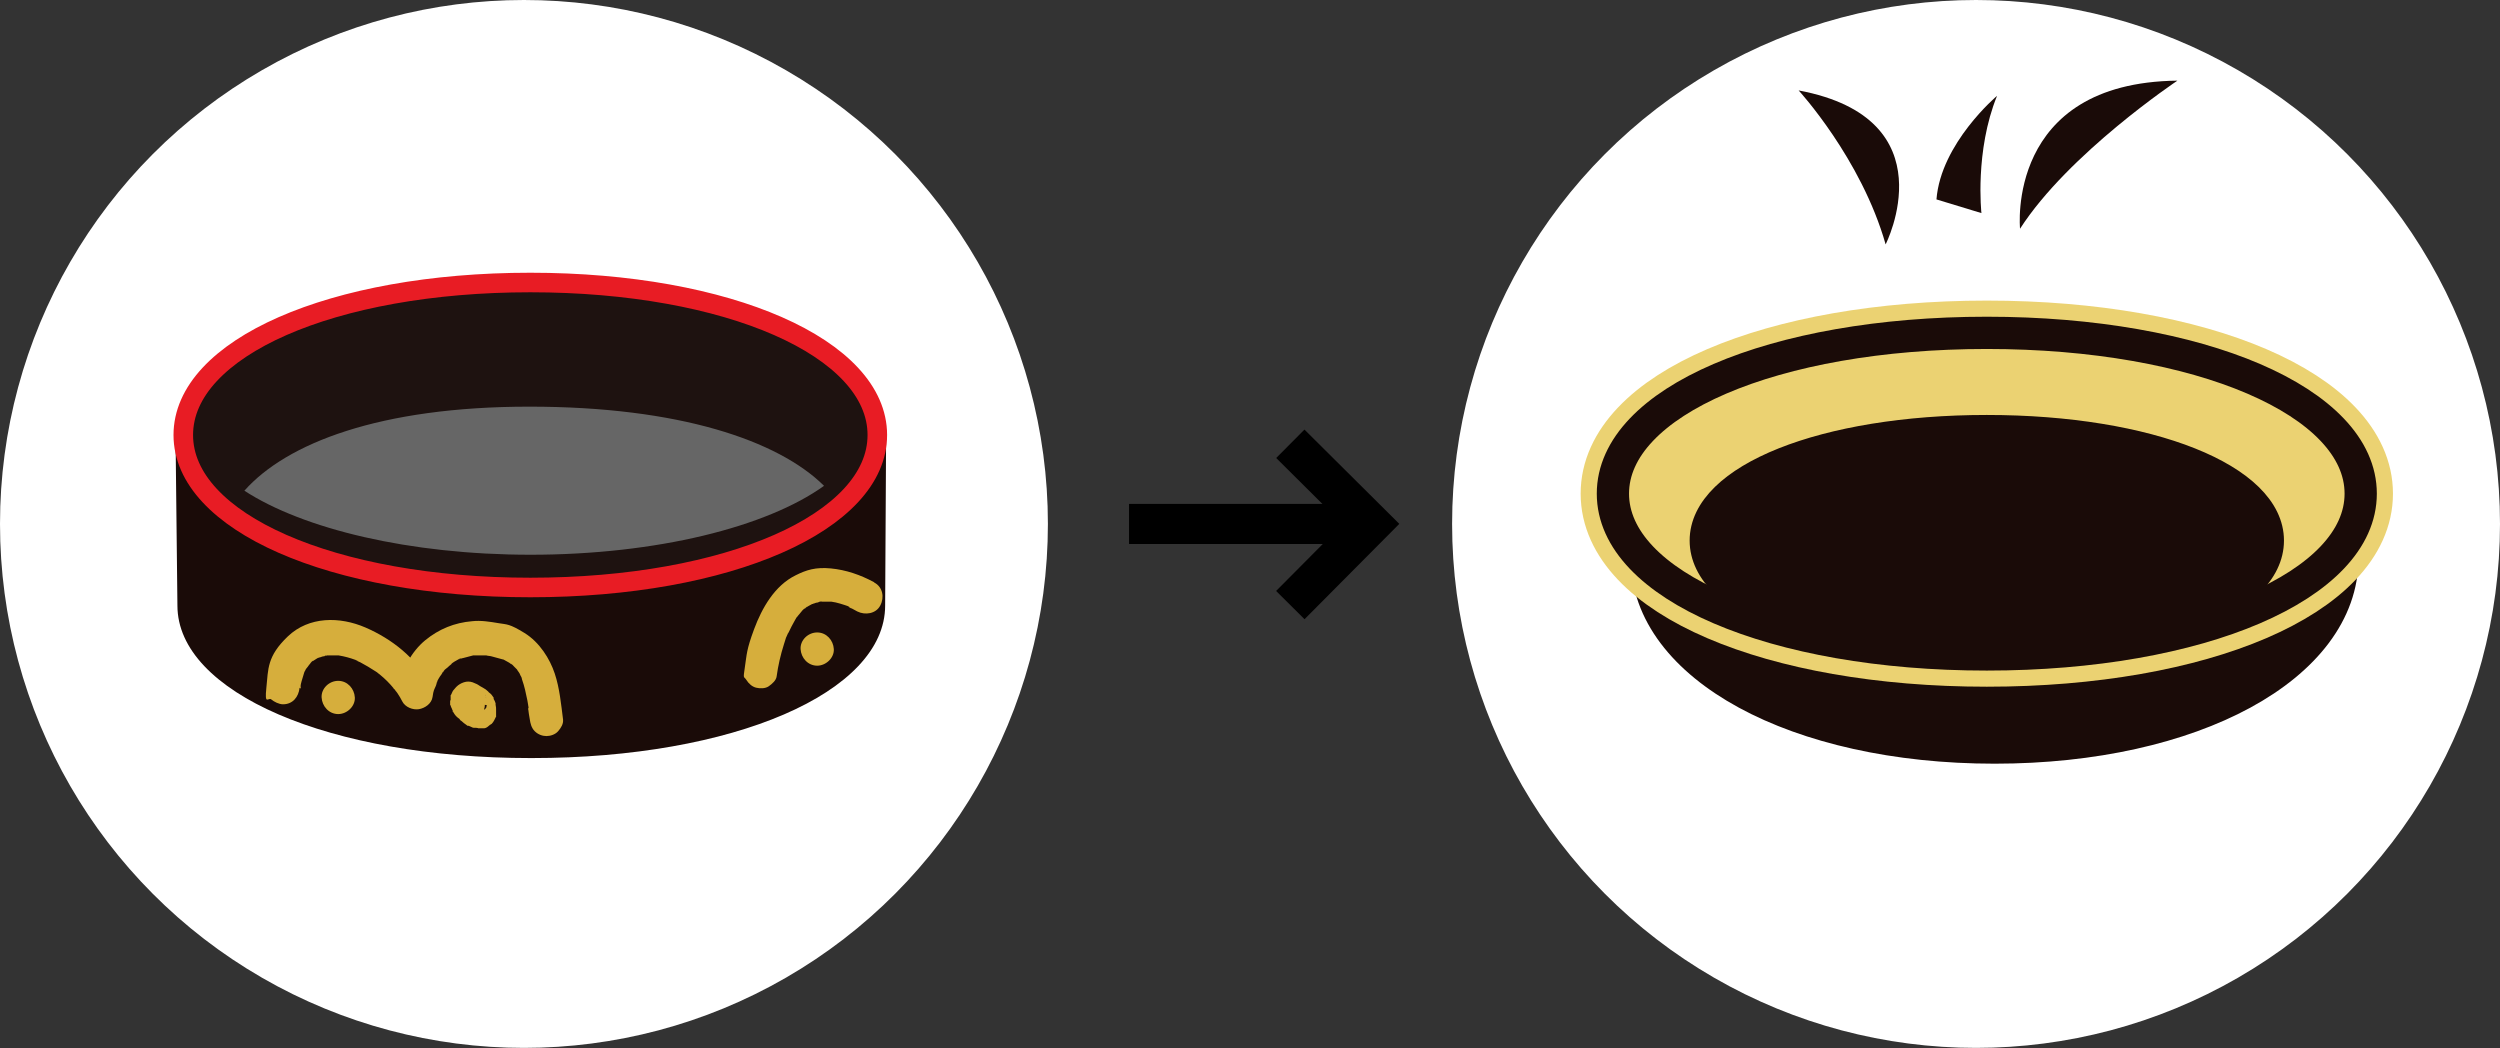
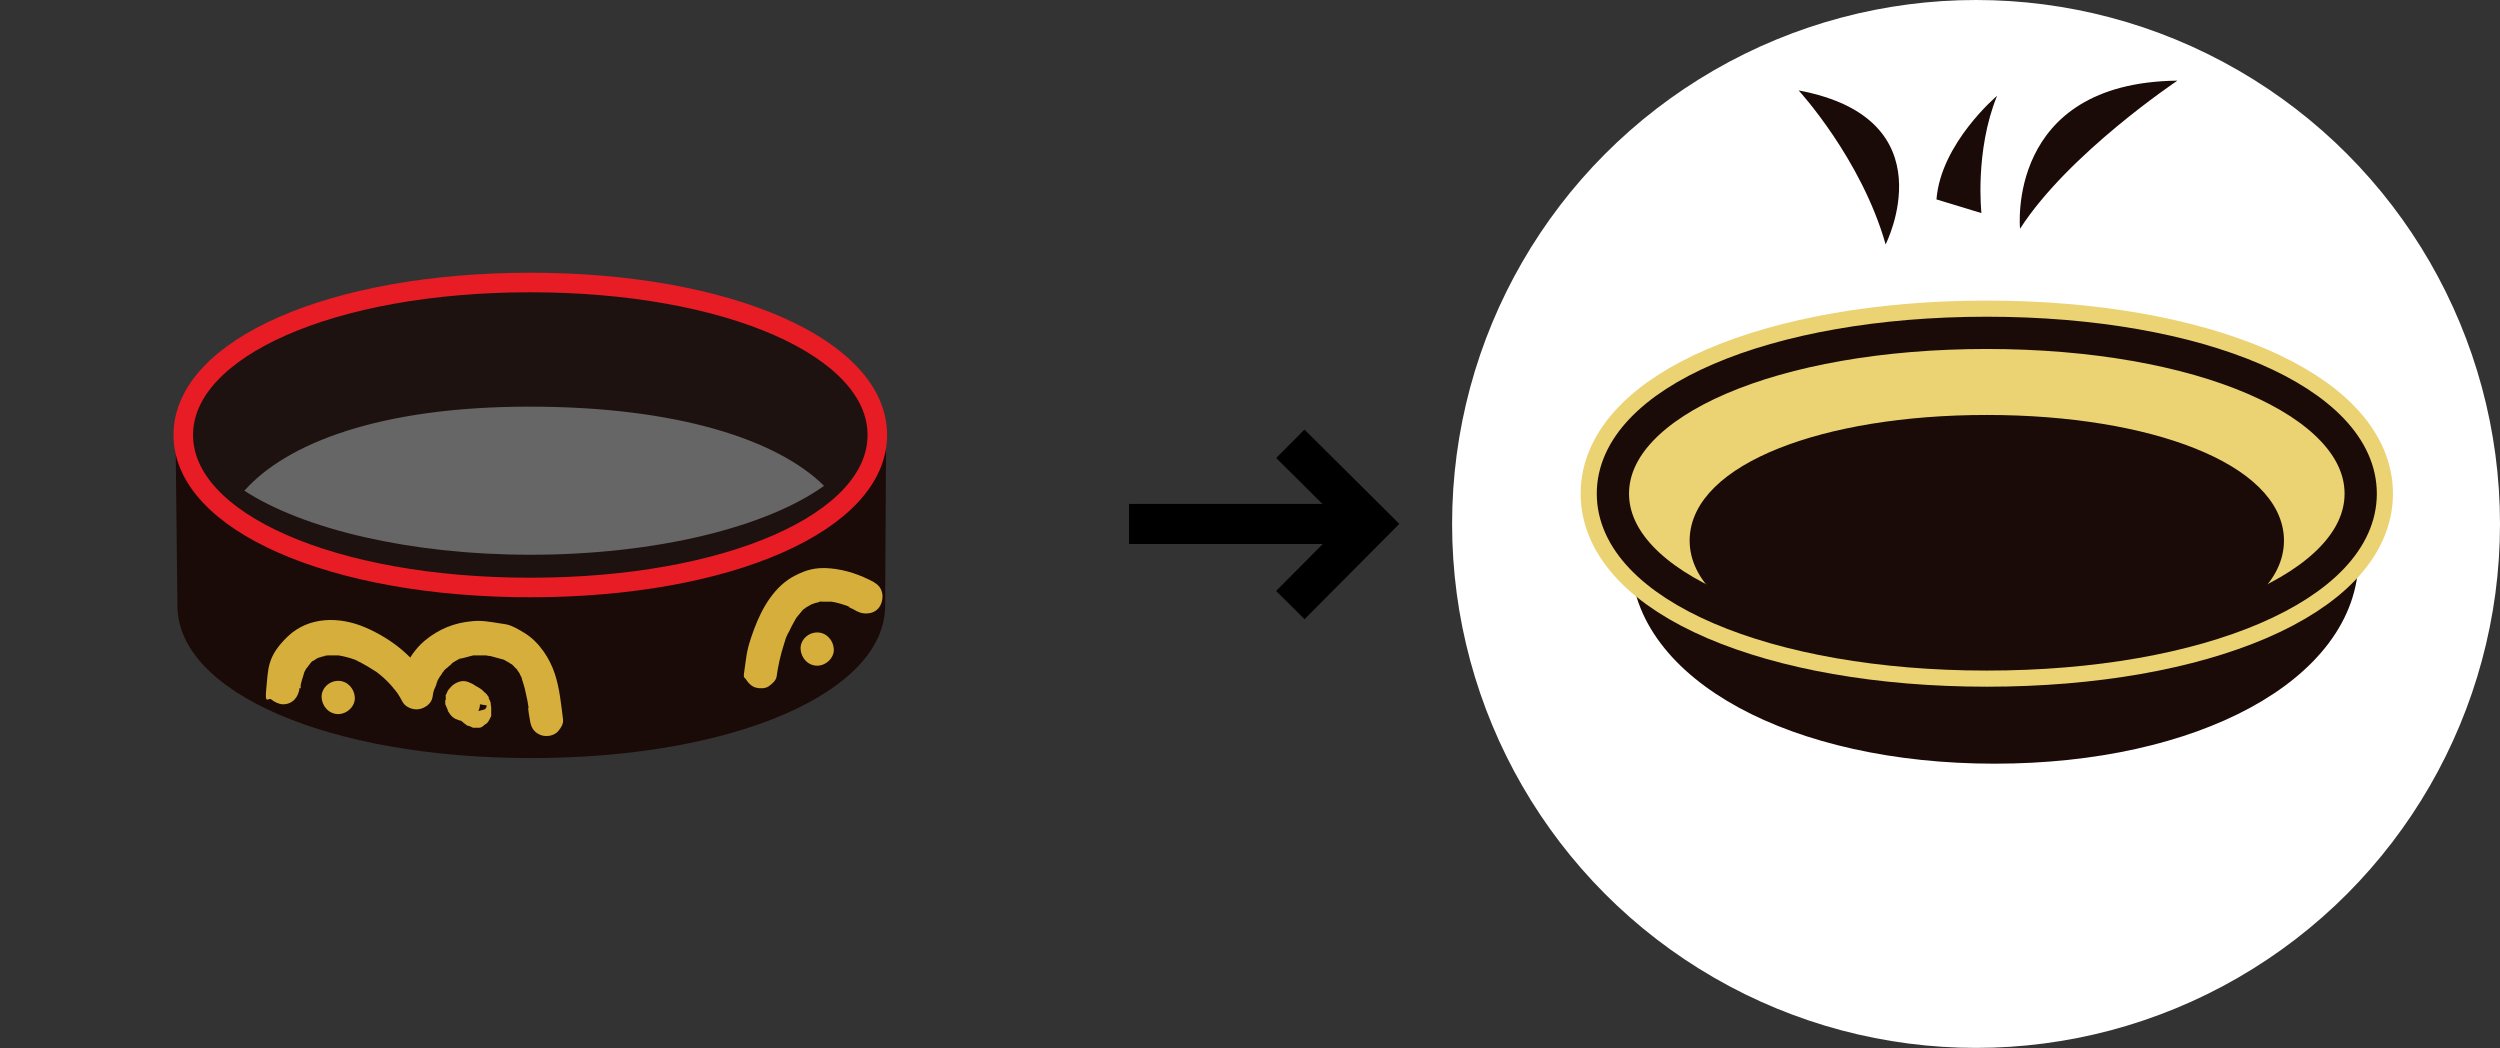
<svg xmlns="http://www.w3.org/2000/svg" id="_レイヤー_1" data-name="レイヤー_1" version="1.1" viewBox="0 0 511.5 214.5">
  <rect x="0" y="0" width="511.5" height="214.5" fill="#333333" stroke="none" />
  <defs>
    <style>
      .st0 {
        stroke-width: 4.8px;
      }

      .st0, .st1, .st2, .st3, .st4, .st5 {
        stroke-miterlimit: 10;
      }

      .st0, .st1, .st3 {
        stroke: #1a0b08;
      }

      .st0, .st1, .st6 {
        fill: #1a0b08;
      }

      .st1 {
        stroke-width: 6.9px;
      }

      .st2 {
        fill: #1e1210;
        stroke: #e81c24;
        stroke-width: 4px;
      }

      .st7 {
        fill: #d6ae3c;
      }

      .st8, .st5 {
        fill: #fff;
      }

      .st3 {
        fill: #ebd272;
        stroke-width: 6.6px;
      }

      .st9 {
        fill: #666;
      }

      .st4 {
        fill: none;
        stroke: #000;
        stroke-width: 8.2px;
      }

      .st5 {
        stroke: #ebd272;
        stroke-width: 13.2px;
      }
    </style>
  </defs>
-   <circle class="st8" cx="107.2" cy="107.2" r="107.2" />
  <circle class="st8" cx="404.3" cy="107.2" r="107.2" />
  <g>
    <polyline class="st4" points="264 123.8 280.5 107.2 264 90.8" />
    <line class="st4" x1="280.5" y1="107.2" x2="231" y2="107.2" />
  </g>
  <g>
    <path class="st6" d="M108.5,66c-38,0-64.4,12.1-64.4,23s26.5,23,64.4,23,64.4-12.1,64.4-23-26.5-23-64.4-23Z" />
    <g>
      <path class="st6" d="M108.6,155.1c-41.2,0-72.3-13.4-72.3-31.2l-.4-36,145.4.9-.2,35.1c0,17.8-31.1,31.2-72.3,31.2ZM44.4,93.1v30.7c0,10.9,26.3,23,64.1,23s64.1-12.1,64.1-23v-30.7H44.4Z" />
      <path class="st6" d="M176.8,123.8c0,15-30.6,27.1-68.2,27.1s-68.2-12.1-68.2-27.1v-34.8h136.5v34.8Z" />
    </g>
    <path class="st2" d="M108.5,120.2c-40.5,0-71-13.4-71-31.2s30.5-31.2,71-31.2,71,13.4,71,31.2-30.5,31.2-71,31.2Z" />
    <path class="st9" d="M108.5,113.5c25.9,0,48.4-5.7,60.1-14.1-9.4-9.3-29.7-16.2-60.3-16.2s-49.7,7.5-58.3,17.2c12,7.8,33.7,13.1,58.6,13.1Z" />
    <path class="st7" d="M61.5,140.9c0-.2,0-.5,0-.6s-.1.9,0,.5,0-.2,0-.3c0-.4.1-.7.2-1.1.2-.7.4-1.4.6-2s-.3.8-.1.3.1-.3.2-.4c.1-.3.3-.6.5-.8s.3-.5.5-.7c.3-.4-.6.8-.2.3s.2-.2.3-.4c.2-.2.3-.4.5-.5s.2-.2.3-.2c.4-.4-.8.6-.2.2s.8-.5,1.3-.8-.5.2-.4.2.2,0,.4-.1c.2,0,.5-.2.7-.2s.5-.1.7-.2.2,0,.4,0c-1.3.2-.7,0-.3,0,.5,0,1.1,0,1.6,0s.5,0,.8,0,.7,0,0,0-.1,0,0,0c1.2.2,2.3.5,3.4.9s.3.1.4.2c.6.2-.8-.3-.3-.1s.6.3.9.4c.5.3,1.1.6,1.6.9s1.1.7,1.6,1,.5.4.7.5c.4.3-.8-.6-.3-.2s.3.2.4.3c1.1.9,2,1.8,2.9,2.9s.2.3.3.4-.5-.7-.4-.5.1.2.2.2c.2.3.4.5.6.8.4.6.7,1.1,1,1.7.6,1.2,2.2,1.8,3.4,1.6s2.6-1.1,2.8-2.5.3-1.4.6-2.1.1-.3.2-.5.3-.7,0-.1,0,0,0-.1.2-.3.2-.5c.3-.6.7-1.2,1.1-1.7s0-.1.1-.2c.2-.3-.3.5-.3.4,0-.1.2-.3.3-.4.2-.3.4-.5.7-.7s.4-.4.7-.6.2-.2.3-.3c.5-.4-.6.4-.2.1s1-.7,1.6-1,.3-.2.5-.2.1,0,.2,0c.3-.1-.5.2-.5.2,0-.1.8-.3.9-.3.6-.2,1.3-.3,1.9-.5s-.9,0-.3,0,.3,0,.5,0c.4,0,.7,0,1.1,0s.7,0,1,0,.3,0,.5,0,.2,0,.3,0c.5,0-.3,0-.4,0,.3.1.8.1,1.1.2s.8.2,1.1.3.7.2,1.1.3.2,0,.3.1c.4.1-.4-.2-.4-.2.1,0,.4.2.6.3.3.2.6.3.9.5s.3.2.4.3.1,0,.2.1c.4.3-.3-.2-.3-.2.2,0,.5.4.7.6s.5.5.7.7.5.6,0,0,0,0,0,.1c.2.3.4.5.5.8s.3.5.4.8.3.7,0,0,0,0,0,.2c.5,1.4.8,2.8,1.1,4.3s.1.8.2,1.2,0,.4,0,.6,0,.2,0,.2c0,.4-.1-.8,0-.4,0,.8.2,1.6.3,2.3s.3,1.7,1,2.4,1.6,1,2.4,1,1.8-.3,2.4-1,1.1-1.5,1-2.4c-.4-3.1-.7-6.4-1.7-9.4s-3.1-6.4-6.2-8.3-3.5-1.7-5.3-2-3.6-.6-5.4-.4c-3.6.3-6.8,1.6-9.6,3.9s-4.8,6-5.5,9.7l6.3-.8c-2.6-5.3-7.7-9.2-13-11.5s-11.6-2.3-15.9,1.8-4,6.7-4.4,10.5.4,1.9,1,2.4,1.6,1,2.4,1c2,0,3.2-1.5,3.4-3.4h0Z" />
    <path class="st7" d="M178.8,119.1c-2.8-1.5-5.7-2.5-8.8-2.8s-5,.3-7.2,1.4c-4.3,2.1-6.9,6.7-8.5,11s-1.5,5.2-1.9,7.8-.2,1.8.3,2.6,1.2,1.4,2,1.6,1.9.2,2.6-.3,1.5-1.2,1.6-2c.3-2.2.8-4.4,1.5-6.6s.3-1,.5-1.5.2-.5.3-.7.3-.7-.1.3c0-.1.1-.3.2-.4.4-.9.9-1.8,1.4-2.7s.3-.4.4-.6.7-.9,0,0c.3-.4.6-.7.9-1.1s.6-.6.9-.8.2-.2.3-.2c-.8.7-.6.4-.4.3s.4-.3.6-.4c.4-.2.7-.4,1.1-.6s-.8.3-.4.2.2,0,.3-.1c.2,0,.5-.2.7-.2s.4-.1.6-.2.9-.1.2,0,.1,0,.3,0c.3,0,.5,0,.8,0s.6,0,.9,0,.2,0,.4,0c.7,0-.8-.1-.2,0s1.2.2,1.8.4,1.4.4,2,.7-.6-.3-.2,0,.4.2.6.3c.4.2.7.4,1.1.6,1.6.8,3.8.5,4.7-1.2s.5-3.8-1.2-4.7h0Z" />
-     <path class="st7" d="M100,144.4s0,0,0,0v-.9c-.1,0-.1,0-.1,0,0,0,0,0,0,0-.1-.3-.2-.7-.4-1s-.2-.2-.2-.4l.3.8c0,0,0-.1,0-.2v.9c.1,0,.1-.1.1-.2v.9c-.1,0,0-.1,0-.2l-.3.8c0,0,0-.2.2-.3l-.5.7c0,0,.1-.1.2-.2l-3.3.9s0,0,.1,0l-.8-.3c.4.2.9.4,1.2.7l-.7-.5c.2.2.5.4.6.6l-.5-.7c.1.2.2.3.3.5l-.3-.8c0,.1.1.3.1.4v-.9c-.1.1-.1.2-.1.3v-.9c.1,0,0,.2,0,.2l.3-.8c0,0,0,.1-.1.2l.5-.7s0,0-.1.1l.7-.5s-.1,0-.2,0l.8-.3c0,0-.1,0-.2,0h.9c0-.1-.2-.1-.3-.1h.9c-.1.1-.2,0-.3,0l.8.3c-.2,0-.4-.2-.5-.3l.7.5c-.3-.2-.6-.5-.8-.8l.5.7c-.1-.1-.2-.3-.3-.4-.2-.4-.5-.7-.9-1-.3-.3-.7-.5-1.2-.6-.5-.1-.9-.2-1.4,0-.5,0-.9.2-1.3.4l-.7.5c-.4.4-.7.9-.9,1.5v.9c-.1.6,0,1.2.3,1.7.3.4.6.8.9,1.2s.2.3.4.4c.3.3.7.6,1,.8s.2.2.3.2.1,0,.2,0c.3.1.6.3.9.4s0,0,0,0c0,0,0,0,.1,0s0,0,0,0c.3,0,.7,0,1,.1s0,0,.1,0,0,0,0,0c.2,0,.4,0,.5,0s.3,0,.5,0,0,0,.1,0,0,0,0,0c.2,0,.6-.2.8-.4s0,0,0,0c0,0,0,0,0,0s0,0,0,0c.2-.2.5-.4.7-.5s0,0,0,0,0,0,0,0,0,0,0,0c.2-.2.4-.5.5-.7s0,0,0,0,0,0,0,0,0,0,0,0c.1-.2.3-.6.4-.8s0,0,0-.1c0-.2,0-.4,0-.6s0-.4,0-.6,0,0,0-.1c0-.3,0-.6-.1-1s0,0,0,0c0-.1,0-.2,0-.3-.1-.3-.2-.6-.4-.9s0,0,0,0c0,0,0-.1,0-.2s0-.1-.1-.2c-.2-.3-.4-.6-.7-.8s-.2-.2-.3-.3c-.3-.3-.7-.6-1.1-.8s-.7-.4-1-.6-.7-.3-1.1-.5c-.6-.2-1.2-.2-1.8,0-.6.2-1.1.5-1.5.9,0,0,0,0-.1.1-.2.2-.4.5-.6.7s0,0,0,0c-.2.3-.3.7-.5,1s0,0,0,.1c0,0,0,0,0,0v.9c-.1,0-.1,0-.1,0,0,0,0,0,0,.1,0,0,0,0,0,0v.9c.1,0,.1,0,.1,0,0,.3.3.7.4,1s0,.1,0,.2c0,.1.1.2.2.3l-.3-.8s0,0,0,.1v-.9c-.1,0-.1,0-.1,0,0,.5,0,.9.3,1.3.1.4.4.8.7,1.1.3.3.7.6,1.1.7.4.2.8.3,1.3.3h.9c.6-.3,1.1-.6,1.5-1l.5-.7c.3-.5.5-1.1.5-1.7h0Z" />
+     <path class="st7" d="M100,144.4s0,0,0,0v-.9c-.1,0-.1,0-.1,0,0,0,0,0,0,0-.1-.3-.2-.7-.4-1s-.2-.2-.2-.4l.3.8c0,0,0-.1,0-.2v.9c.1,0,.1-.1.1-.2v.9c-.1,0,0-.1,0-.2l-.3.8c0,0,0-.2.2-.3l-.5.7c0,0,.1-.1.2-.2l-3.3.9s0,0,.1,0l-.8-.3c.4.2.9.4,1.2.7l-.7-.5c.2.2.5.4.6.6l-.5-.7c.1.2.2.3.3.5l-.3-.8c0,.1.1.3.1.4v-.9c-.1.1-.1.2-.1.3v-.9c.1,0,0,.2,0,.2l.3-.8c0,0,0,.1-.1.2l.5-.7s0,0-.1.1l.7-.5s-.1,0-.2,0l.8-.3c0,0-.1,0-.2,0h.9c0-.1-.2-.1-.3-.1h.9c-.1.1-.2,0-.3,0l.8.3c-.2,0-.4-.2-.5-.3l.7.5c-.3-.2-.6-.5-.8-.8l.5.7c-.1-.1-.2-.3-.3-.4-.2-.4-.5-.7-.9-1-.3-.3-.7-.5-1.2-.6-.5-.1-.9-.2-1.4,0-.5,0-.9.2-1.3.4l-.7.5c-.4.4-.7.9-.9,1.5v.9c-.1.6,0,1.2.3,1.7.3.4.6.8.9,1.2s.2.3.4.4c.3.3.7.6,1,.8s.2.2.3.2.1,0,.2,0c.3.1.6.3.9.4s0,0,0,0c0,0,0,0,.1,0s0,0,0,0s0,0,.1,0,0,0,0,0c.2,0,.4,0,.5,0s.3,0,.5,0,0,0,.1,0,0,0,0,0c.2,0,.6-.2.8-.4s0,0,0,0c0,0,0,0,0,0s0,0,0,0c.2-.2.5-.4.7-.5s0,0,0,0,0,0,0,0,0,0,0,0c.2-.2.4-.5.5-.7s0,0,0,0,0,0,0,0,0,0,0,0c.1-.2.3-.6.4-.8s0,0,0-.1c0-.2,0-.4,0-.6s0-.4,0-.6,0,0,0-.1c0-.3,0-.6-.1-1s0,0,0,0c0-.1,0-.2,0-.3-.1-.3-.2-.6-.4-.9s0,0,0,0c0,0,0-.1,0-.2s0-.1-.1-.2c-.2-.3-.4-.6-.7-.8s-.2-.2-.3-.3c-.3-.3-.7-.6-1.1-.8s-.7-.4-1-.6-.7-.3-1.1-.5c-.6-.2-1.2-.2-1.8,0-.6.2-1.1.5-1.5.9,0,0,0,0-.1.1-.2.2-.4.5-.6.7s0,0,0,0c-.2.3-.3.7-.5,1s0,0,0,.1c0,0,0,0,0,0v.9c-.1,0-.1,0-.1,0,0,0,0,0,0,.1,0,0,0,0,0,0v.9c.1,0,.1,0,.1,0,0,.3.3.7.4,1s0,.1,0,.2c0,.1.1.2.2.3l-.3-.8s0,0,0,.1v-.9c-.1,0-.1,0-.1,0,0,.5,0,.9.3,1.3.1.4.4.8.7,1.1.3.3.7.6,1.1.7.4.2.8.3,1.3.3h.9c.6-.3,1.1-.6,1.5-1l.5-.7c.3-.5.5-1.1.5-1.7h0Z" />
    <path class="st7" d="M69.2,146.1c1.8,0,3.5-1.6,3.4-3.4s-1.5-3.4-3.4-3.4-3.5,1.6-3.4,3.4,1.5,3.4,3.4,3.4h0Z" />
    <path class="st7" d="M167.2,136.2c1.8,0,3.5-1.6,3.4-3.4s-1.5-3.4-3.4-3.4-3.5,1.6-3.4,3.4,1.5,3.4,3.4,3.4h0Z" />
  </g>
  <g>
    <path class="st1" d="M408.1,152.8c-40.5,0-71-16.6-71-38.6s30.5-38.6,71-38.6,71,16.6,71,38.6-30.5,38.6-71,38.6Z" />
    <path class="st5" d="M406.5,133.9c-43.6,0-76.5-14.1-76.5-32.9s32.9-32.9,76.5-32.9,76.5,14.1,76.5,32.9-32.9,32.9-76.5,32.9Z" />
    <path class="st3" d="M406.5,133.9c-43.6,0-76.5-14.1-76.5-32.9s32.9-32.9,76.5-32.9,76.5,14.1,76.5,32.9-32.9,32.9-76.5,32.9Z" />
    <path class="st0" d="M406.5,133.9c-33.3,0-58.4-10-58.4-23.3s25.1-23.3,58.4-23.3,58.4,10,58.4,23.3-25.1,23.3-58.4,23.3Z" />
  </g>
  <g>
    <path class="st6" d="M396.2,40.8l9.2,2.8s-1.4-12.7,3.2-24c0,0-11.5,9.7-12.4,21.2Z" />
    <path class="st6" d="M413.3,46.8s-3-29.9,32.2-30.3c0,0-22.3,14.9-32.2,30.3Z" />
    <path class="st6" d="M385.8,50s13.1-25.7-17.8-31.5c0,0,12.8,13.9,17.8,31.5Z" />
  </g>
</svg>